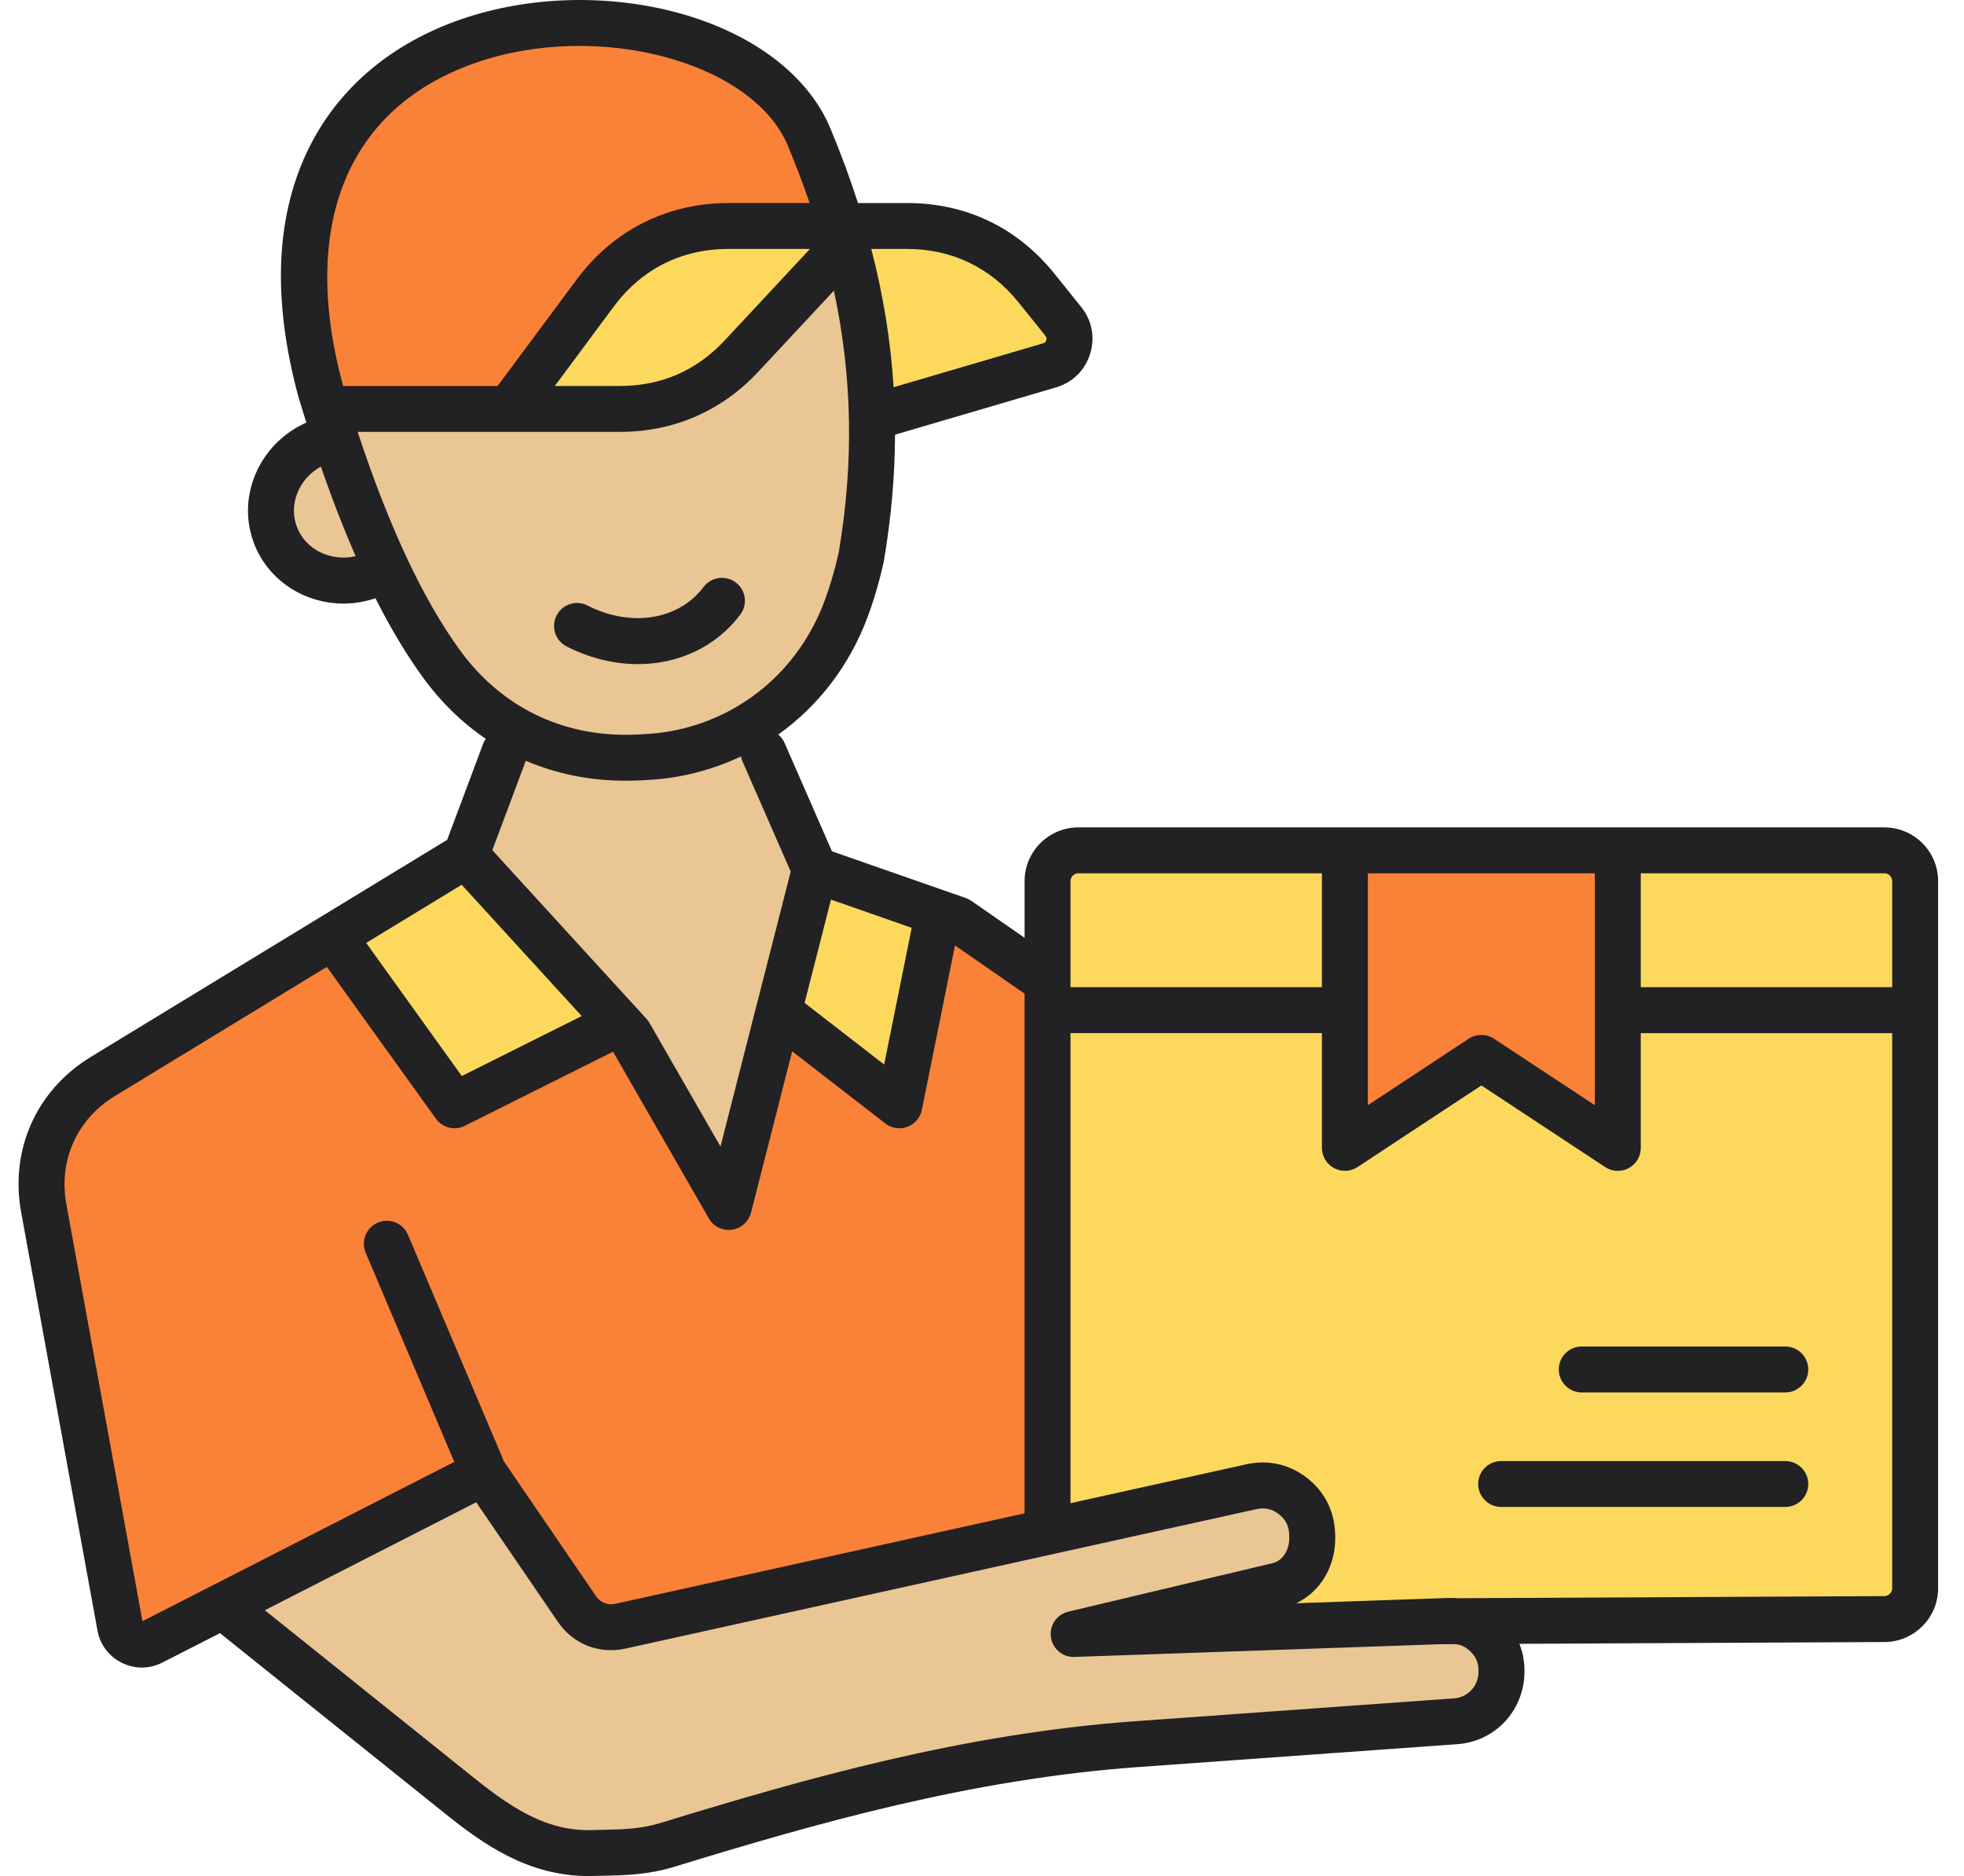
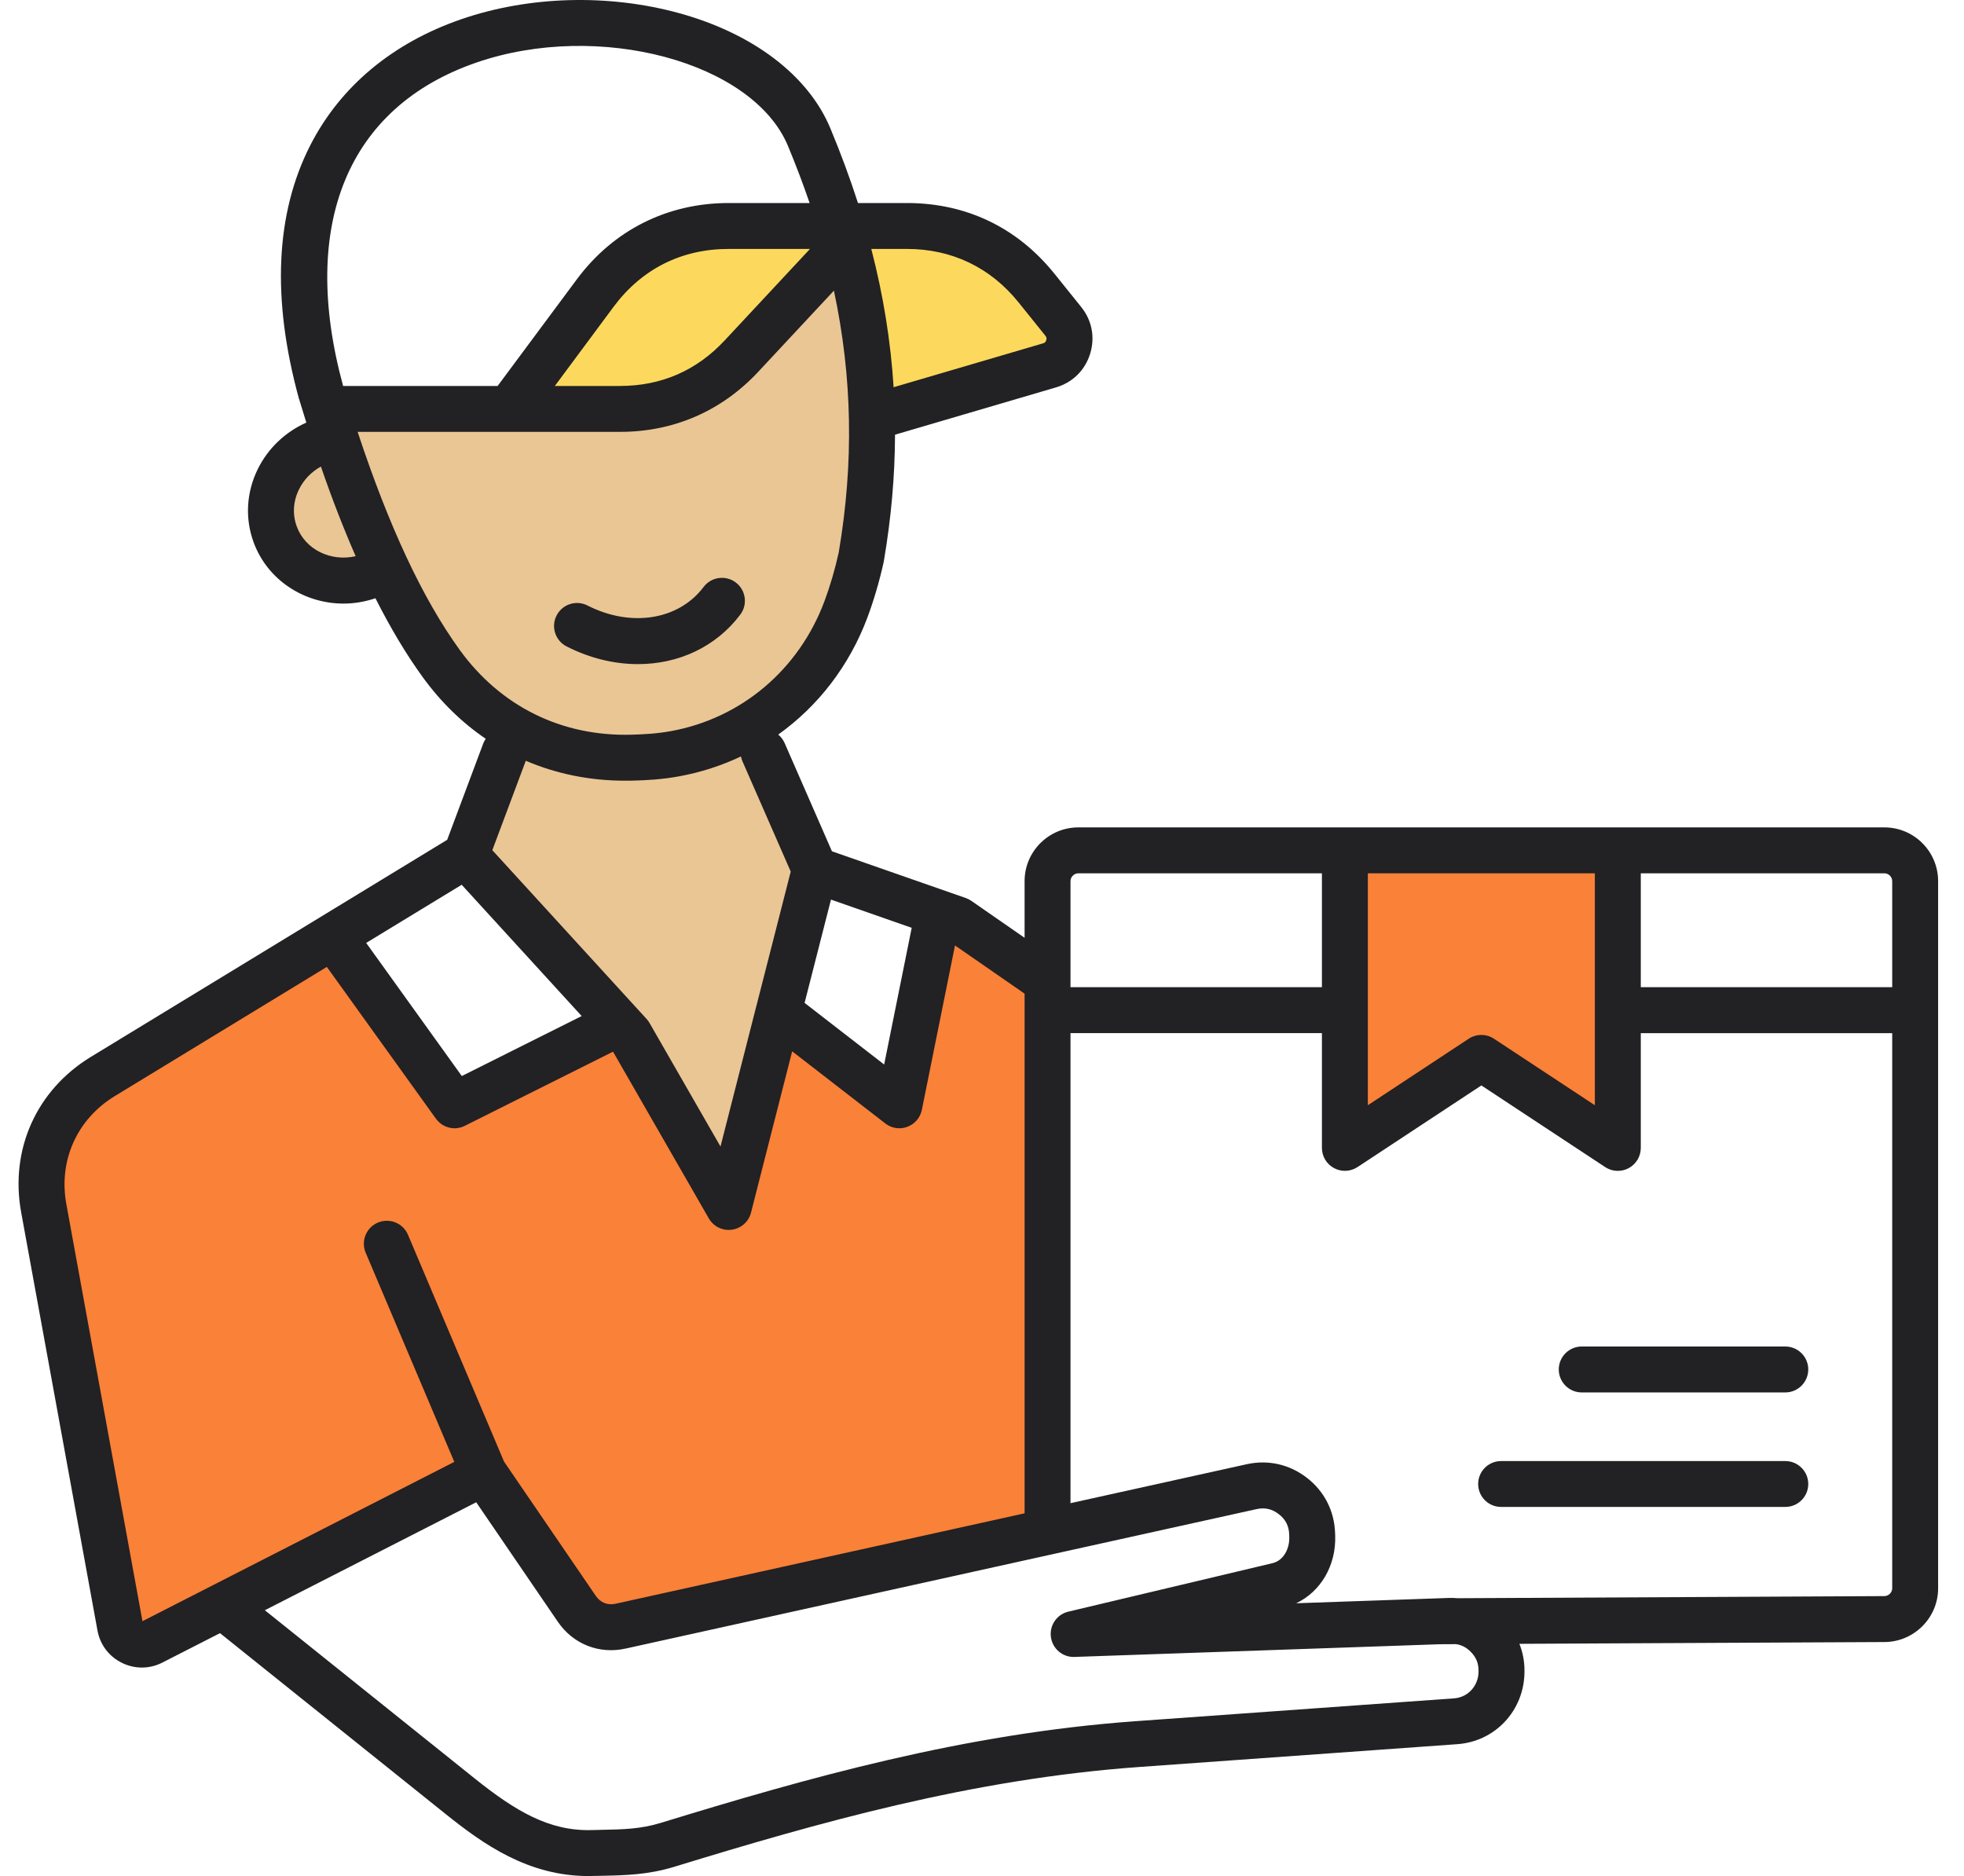
<svg xmlns="http://www.w3.org/2000/svg" width="67" height="64" viewBox="0 0 67 64" fill="none">
-   <path fill-rule="evenodd" clip-rule="evenodd" d="M36.816 28.809H64.314C64.892 28.809 65.364 29.281 65.364 29.858V53.983C65.364 54.56 64.892 55.033 64.314 55.033H36.816C36.239 55.033 35.766 54.56 35.766 53.983V29.858C35.766 29.281 36.239 28.809 36.816 28.809Z" fill="#FCD95D" />
-   <path fill-rule="evenodd" clip-rule="evenodd" d="M55.22 28.73V38.881L50.564 35.812L45.91 38.881V28.73H55.22Z" fill="#FA8138" />
+   <path fill-rule="evenodd" clip-rule="evenodd" d="M55.22 28.73V38.881L50.564 35.812L45.91 38.881V28.73H55.22" fill="#FA8138" />
  <path fill-rule="evenodd" clip-rule="evenodd" d="M35.475 52.046L21.116 55.22C20.633 55.327 20.171 55.145 19.892 54.736L16.732 50.111L13.438 42.328C13.382 42.195 13.228 42.134 13.095 42.19C12.963 42.246 12.901 42.4 12.956 42.532L16.168 50.115L4.472 56.09L1.748 41.171C1.599 40.354 1.686 39.518 2.026 38.758C2.367 37.999 2.935 37.379 3.644 36.946L11.29 32.288L15.295 37.859C15.344 37.928 15.424 37.967 15.507 37.967C15.548 37.967 15.587 37.958 15.624 37.94L21.119 35.19L24.633 41.307C24.68 41.388 24.765 41.438 24.859 41.438C24.87 41.438 24.882 41.437 24.894 41.435C25 41.421 25.086 41.345 25.112 41.242L26.714 34.967L30.52 37.914C30.566 37.949 30.622 37.969 30.679 37.969C30.711 37.969 30.742 37.962 30.772 37.952C30.855 37.92 30.918 37.847 30.936 37.758L32.224 31.371L35.475 33.625V52.046Z" fill="#FA8138" />
-   <path fill-rule="evenodd" clip-rule="evenodd" d="M27.984 30.005L31.704 31.307L30.508 37.241L26.858 34.414L27.984 30.005ZM15.59 37.372L11.739 32.012L15.846 29.512L20.695 34.817L15.59 37.372Z" fill="#FCD95D" />
  <path fill-rule="evenodd" clip-rule="evenodd" d="M26.292 34.517L24.767 40.49L21.704 35.159C21.695 35.142 21.683 35.127 21.67 35.112L16.194 29.121L17.64 25.258L18.143 25.474C19.154 25.907 20.231 26.111 21.328 26.111C21.407 26.111 21.486 26.11 21.565 26.108C22.077 26.095 22.578 26.06 23.082 25.969C23.764 25.843 24.427 25.631 25.054 25.334L25.669 25.043L25.792 25.712C25.794 25.728 25.8 25.747 25.808 25.762L27.526 29.689L26.293 34.513L26.292 34.517Z" fill="#EAC695" />
  <path fill-rule="evenodd" clip-rule="evenodd" d="M22.987 25.456C22.51 25.543 22.034 25.575 21.549 25.588C19.007 25.655 16.754 24.543 15.262 22.484C13.668 20.284 12.552 17.465 11.703 14.899L11.476 14.213H21.147C22.839 14.213 24.334 13.562 25.488 12.325L28.749 8.828L28.958 9.807C29.608 12.851 29.647 15.864 29.127 18.933L29.125 18.946L29.122 18.959C28.99 19.546 28.824 20.13 28.613 20.695C27.686 23.176 25.597 24.978 22.987 25.456ZM24.419 20.339C23.324 21.797 21.347 21.908 19.804 21.122C19.674 21.057 19.518 21.107 19.452 21.236C19.387 21.364 19.437 21.522 19.565 21.587C20.245 21.934 20.997 22.136 21.763 22.136C22.975 22.136 24.102 21.63 24.836 20.654C24.922 20.539 24.9 20.375 24.783 20.288C24.669 20.201 24.505 20.224 24.419 20.339Z" fill="#EAC695" />
  <path fill-rule="evenodd" clip-rule="evenodd" d="M11.44 15.746C11.792 16.766 12.179 17.777 12.612 18.765L12.866 19.342L12.252 19.483C11.173 19.731 10.022 19.199 9.634 18.137C9.433 17.585 9.475 16.987 9.735 16.461C9.945 16.035 10.28 15.689 10.694 15.458L11.239 15.156L11.44 15.746Z" fill="#EAC695" />
-   <path fill-rule="evenodd" clip-rule="evenodd" d="M11.183 13.236C10.551 10.884 10.339 8.25 11.287 5.952C12.177 3.799 13.904 2.388 16.088 1.638C18.206 0.909 20.66 0.859 22.817 1.437C24.61 1.917 26.609 2.971 27.361 4.774C27.634 5.427 27.885 6.087 28.112 6.757L28.346 7.448H24.857C22.929 7.448 21.243 8.297 20.093 9.845L17.237 13.69H11.183V13.236Z" fill="#FA8138" />
  <path fill-rule="evenodd" clip-rule="evenodd" d="M20.513 10.154C21.571 8.73 23.084 7.969 24.858 7.969H28.833L25.108 11.965C24.048 13.104 22.704 13.688 21.148 13.688H17.89L20.513 10.154ZM29.048 7.969H30.938C32.629 7.969 34.096 8.671 35.156 9.989L36.075 11.132C36.222 11.318 36.261 11.54 36.19 11.76C36.122 11.985 35.961 12.146 35.731 12.212L30.004 13.893L29.964 13.24C29.866 11.678 29.611 10.136 29.218 8.622L29.048 7.969Z" fill="#FCD95D" />
-   <path fill-rule="evenodd" clip-rule="evenodd" d="M21.23 55.729L42.751 50.971C43.185 50.876 43.595 50.967 43.946 51.24C44.298 51.514 44.493 51.888 44.503 52.336L44.506 52.424C44.528 53.044 44.17 53.683 43.535 53.834L36.569 55.489C36.437 55.52 36.352 55.643 36.37 55.777C36.389 55.909 36.505 56.008 36.638 56.003L49.107 55.568L49.712 55.566L49.751 55.572C50.051 55.617 50.308 55.751 50.526 55.963C50.822 56.25 50.968 56.599 50.964 57.008V57.037C50.956 57.783 50.396 58.404 49.648 58.458L38.798 59.236C35.974 59.438 33.186 59.907 30.428 60.546C27.822 61.149 25.258 61.9 22.701 62.683C21.959 62.91 21.283 62.93 20.516 62.945C20.41 62.948 20.305 62.951 20.2 62.953C18.483 63 17.151 62.106 15.862 61.072L8.081 54.833L16.421 50.574L19.465 55.031C19.863 55.618 20.534 55.883 21.23 55.729Z" fill="#EAC695" />
  <path fill-rule="evenodd" clip-rule="evenodd" d="M60.904 49.843H51.209C50.777 49.843 50.426 50.193 50.426 50.625C50.426 51.058 50.777 51.408 51.209 51.408H60.904C61.336 51.408 61.687 51.058 61.687 50.625C61.687 50.194 61.336 49.843 60.904 49.843ZM60.904 45.935H53.959C53.527 45.935 53.176 46.286 53.176 46.718C53.176 47.15 53.527 47.502 53.959 47.502H60.904C61.336 47.502 61.687 47.15 61.687 46.718C61.687 46.286 61.336 45.935 60.904 45.935ZM64.551 54.184C64.551 54.328 64.427 54.45 64.28 54.45L49.73 54.522C49.629 54.514 49.529 54.509 49.426 54.513L44.218 54.694C45.052 54.299 45.582 53.41 45.549 52.389L45.545 52.297C45.52 51.545 45.18 50.877 44.586 50.416C43.992 49.955 43.26 49.789 42.525 49.952L36.519 51.28V35.244H45.096V39.158C45.096 39.447 45.254 39.712 45.509 39.849C45.762 39.985 46.07 39.972 46.31 39.814L50.536 37.029L54.759 39.814C54.89 39.9 55.04 39.943 55.19 39.943C55.318 39.943 55.446 39.913 55.562 39.85C55.816 39.713 55.974 39.448 55.974 39.16V35.245H64.551V54.184ZM49.671 56.089C49.858 56.116 50.016 56.197 50.16 56.337C50.353 56.525 50.442 56.737 50.439 57.006V57.032C50.434 57.515 50.076 57.904 49.607 57.938L38.757 58.716C32.867 59.138 27.519 60.661 22.546 62.185C21.855 62.397 21.259 62.41 20.503 62.424C20.398 62.427 20.293 62.429 20.183 62.432C18.736 62.472 17.581 61.783 16.186 60.665L9.035 54.932L16.246 51.249L19.03 55.325C19.552 56.089 20.437 56.44 21.342 56.24L42.864 51.483C43.147 51.42 43.396 51.476 43.625 51.654C43.855 51.831 43.971 52.058 43.98 52.348L43.982 52.44C43.995 52.81 43.802 53.233 43.412 53.326L36.446 54.98C36.053 55.073 35.796 55.448 35.851 55.847C35.904 56.246 36.254 56.542 36.654 56.525L49.115 56.092L49.671 56.089ZM15.498 49.871L12.475 42.735C12.307 42.336 12.492 41.877 12.891 41.708C13.29 41.54 13.75 41.725 13.918 42.124L17.194 49.86L20.324 54.441C20.482 54.674 20.73 54.772 21.004 54.71L34.953 51.626V33.898L32.579 32.253L31.448 37.862C31.395 38.127 31.208 38.346 30.954 38.44C30.866 38.473 30.773 38.49 30.68 38.49C30.509 38.49 30.341 38.434 30.201 38.325L27.024 35.865L25.62 41.369C25.54 41.678 25.281 41.908 24.965 41.951C24.93 41.956 24.895 41.959 24.86 41.959C24.582 41.959 24.322 41.812 24.181 41.566L20.913 35.877L15.858 38.406C15.746 38.462 15.627 38.49 15.508 38.49C15.263 38.49 15.023 38.375 14.871 38.163L11.15 32.985L3.917 37.392C2.626 38.178 1.992 39.591 2.263 41.078L4.86 55.306L15.498 49.871ZM12.492 32.167L15.75 30.183L19.843 34.662L15.754 36.708L12.492 32.167ZM17.937 25.953C18.979 26.399 20.119 26.633 21.328 26.633C21.41 26.633 21.494 26.632 21.578 26.631C22.032 26.619 22.576 26.593 23.177 26.482C23.916 26.346 24.619 26.117 25.277 25.805C25.288 25.861 25.305 25.918 25.328 25.971L26.975 29.733L25.805 34.312C25.804 34.314 25.804 34.317 25.802 34.32L24.579 39.113L22.157 34.897C22.128 34.847 22.094 34.8 22.055 34.758L16.795 29.003L17.937 25.953ZM21.537 25.064C21.93 25.053 22.4 25.031 22.893 24.941C25.297 24.5 27.253 22.844 28.125 20.512C28.318 19.995 28.482 19.434 28.613 18.845C29.129 15.797 29.081 12.878 28.448 9.915L25.87 12.68C24.618 14.023 22.985 14.733 21.148 14.733H12.2C13.276 17.985 14.422 20.43 15.686 22.176C17.082 24.1 19.16 25.127 21.537 25.064ZM12.133 18.974C11.726 18.043 11.33 17.027 10.947 15.916C10.623 16.096 10.363 16.364 10.201 16.693C10 17.099 9.972 17.548 10.123 17.958C10.411 18.748 11.282 19.17 12.133 18.974ZM24.858 8.492H27.632L24.725 11.61C23.763 12.643 22.559 13.167 21.148 13.167H18.928L20.932 10.466C21.892 9.175 23.25 8.492 24.858 8.492ZM11.704 13.163C10.204 7.663 11.863 3.643 16.258 2.132C20.42 0.7 25.682 2.109 26.88 4.976C27.152 5.632 27.399 6.28 27.619 6.926H24.858C22.764 6.926 20.923 7.851 19.675 9.533L16.976 13.167H11.705C11.705 13.165 11.704 13.164 11.704 13.163ZM29.723 8.492C30.133 10.073 30.385 11.638 30.485 13.21L35.583 11.713C35.645 11.695 35.673 11.668 35.691 11.606C35.711 11.545 35.703 11.506 35.664 11.456L34.749 10.318C33.788 9.123 32.47 8.492 30.938 8.492H29.723ZM27.448 34.213L28.348 30.689L31.102 31.652L30.162 36.315L27.448 34.213ZM36.519 30.059V33.677H45.096V29.792H36.786C36.642 29.792 36.519 29.914 36.519 30.059ZM46.663 37.704L50.103 35.436C50.366 35.264 50.705 35.264 50.966 35.436L54.407 37.704V29.793H46.663V37.704ZM64.284 29.792H55.974V33.677H64.551V30.059C64.551 29.914 64.429 29.792 64.284 29.792ZM66.117 30.059V54.184C66.117 55.189 65.297 56.012 64.288 56.017L51.833 56.078C51.95 56.371 52.01 56.687 52.006 57.021V57.047C51.993 58.353 51.01 59.408 49.718 59.501L38.868 60.279C33.143 60.689 27.893 62.185 23.006 63.683C22.106 63.958 21.342 63.974 20.535 63.991C20.433 63.993 20.329 63.995 20.223 63.997C20.174 63.999 20.123 64 20.073 64C18.015 64 16.484 62.912 15.206 61.887L7.505 55.714L5.54 56.717C5.102 56.942 4.598 56.944 4.157 56.726C3.717 56.509 3.413 56.106 3.325 55.623L0.722 41.358C0.331 39.218 1.243 37.186 3.101 36.054L15.255 28.65L16.484 25.367C16.506 25.308 16.536 25.253 16.57 25.203C15.758 24.651 15.033 23.945 14.417 23.095C13.858 22.323 13.323 21.429 12.808 20.409C12.447 20.53 12.08 20.591 11.72 20.591C10.375 20.591 9.125 19.791 8.651 18.498C8.353 17.682 8.404 16.795 8.795 16.001C9.143 15.295 9.726 14.74 10.45 14.416C10.428 14.347 10.407 14.276 10.385 14.206C10.38 14.19 10.375 14.175 10.371 14.159C10.313 13.976 10.257 13.793 10.201 13.607C10.198 13.6 10.197 13.594 10.194 13.587C9.265 10.187 9.397 7.283 10.586 4.954C11.611 2.948 13.396 1.46 15.747 0.652C18.051 -0.139 20.753 -0.214 23.165 0.448C25.693 1.143 27.574 2.574 28.325 4.373C28.684 5.233 28.997 6.083 29.269 6.926H30.938C32.961 6.926 34.7 7.759 35.97 9.336L36.885 10.474C37.253 10.931 37.363 11.515 37.187 12.075C37.011 12.635 36.589 13.05 36.024 13.216L30.533 14.829C30.528 16.244 30.402 17.671 30.154 19.127C30.153 19.14 30.15 19.152 30.148 19.165C30 19.832 29.813 20.469 29.593 21.061C28.975 22.714 27.91 24.088 26.549 25.059C26.639 25.134 26.714 25.23 26.765 25.345L28.381 29.041L32.948 30.636C33.015 30.66 33.079 30.692 33.136 30.732L34.953 31.992V30.059C34.953 29.049 35.775 28.226 36.786 28.226H64.284C65.295 28.226 66.117 29.047 66.117 30.059ZM21.764 22.656C20.962 22.656 20.128 22.459 19.328 22.052C18.942 21.855 18.79 21.383 18.987 20.998C19.183 20.613 19.654 20.459 20.041 20.656C21.525 21.413 23.153 21.153 24.002 20.025C24.262 19.679 24.753 19.61 25.099 19.87C25.445 20.13 25.514 20.621 25.254 20.967C24.424 22.071 23.144 22.656 21.764 22.656Z" fill="#222124" />
</svg>